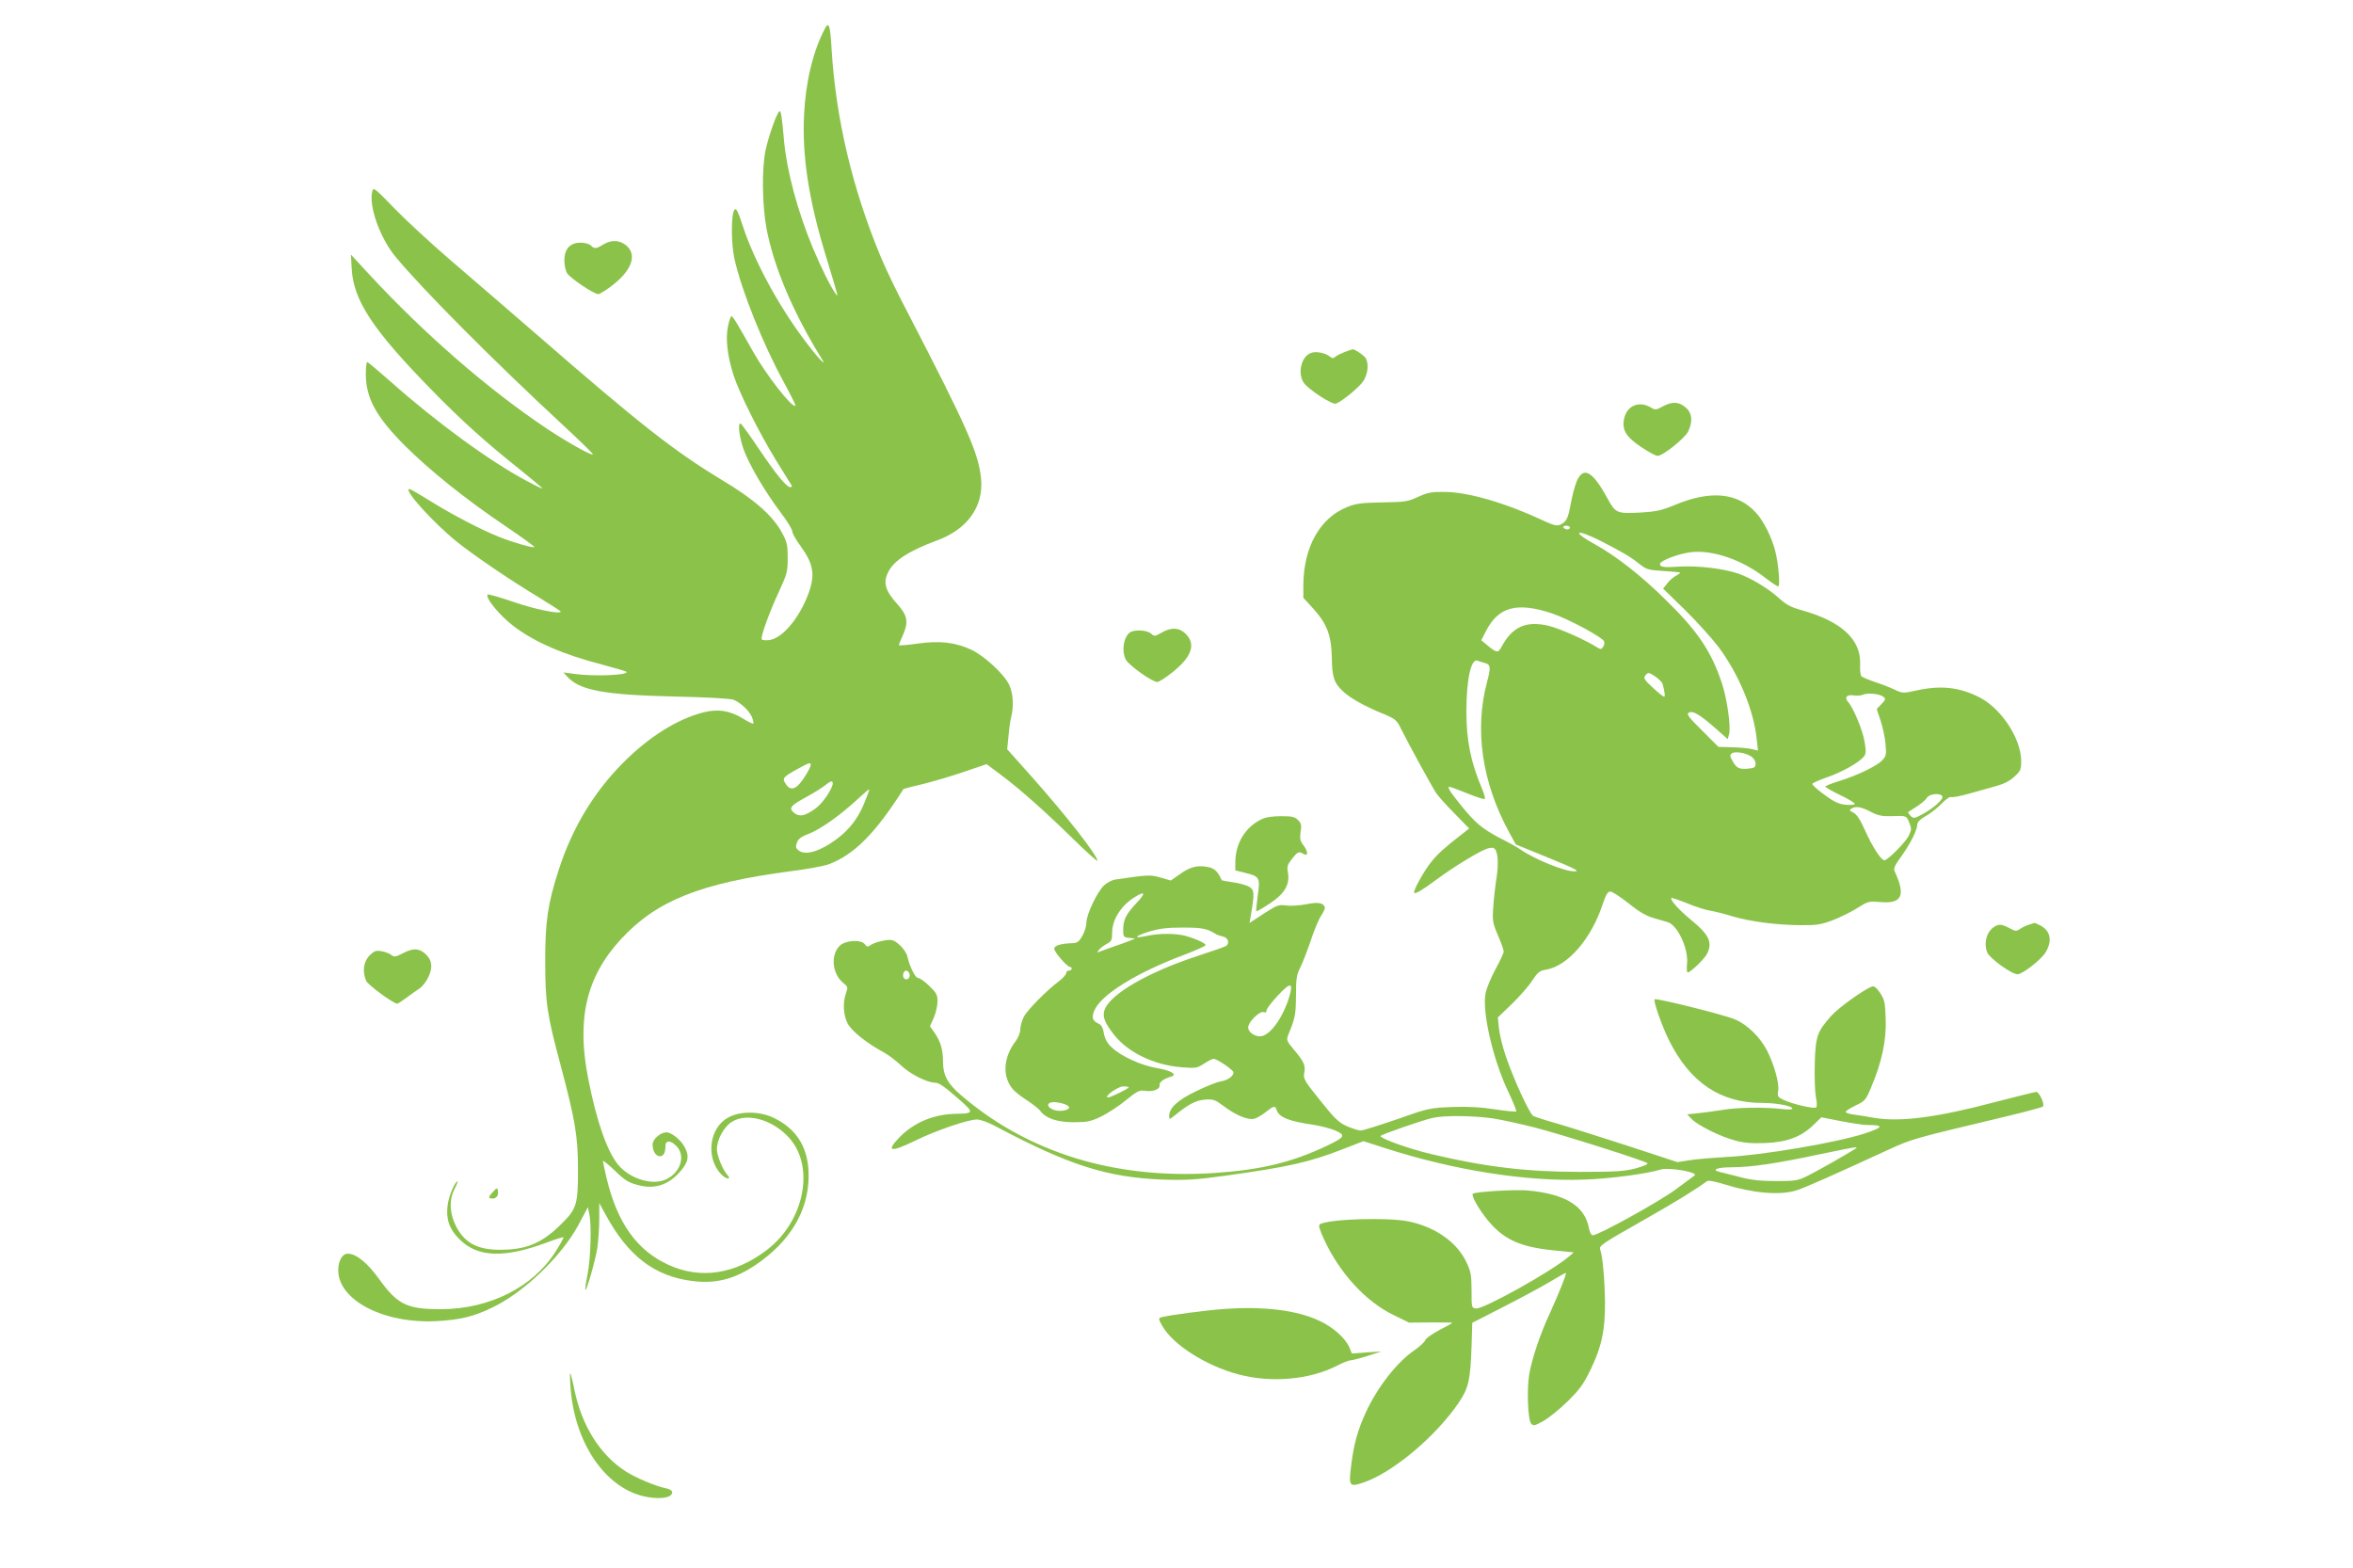
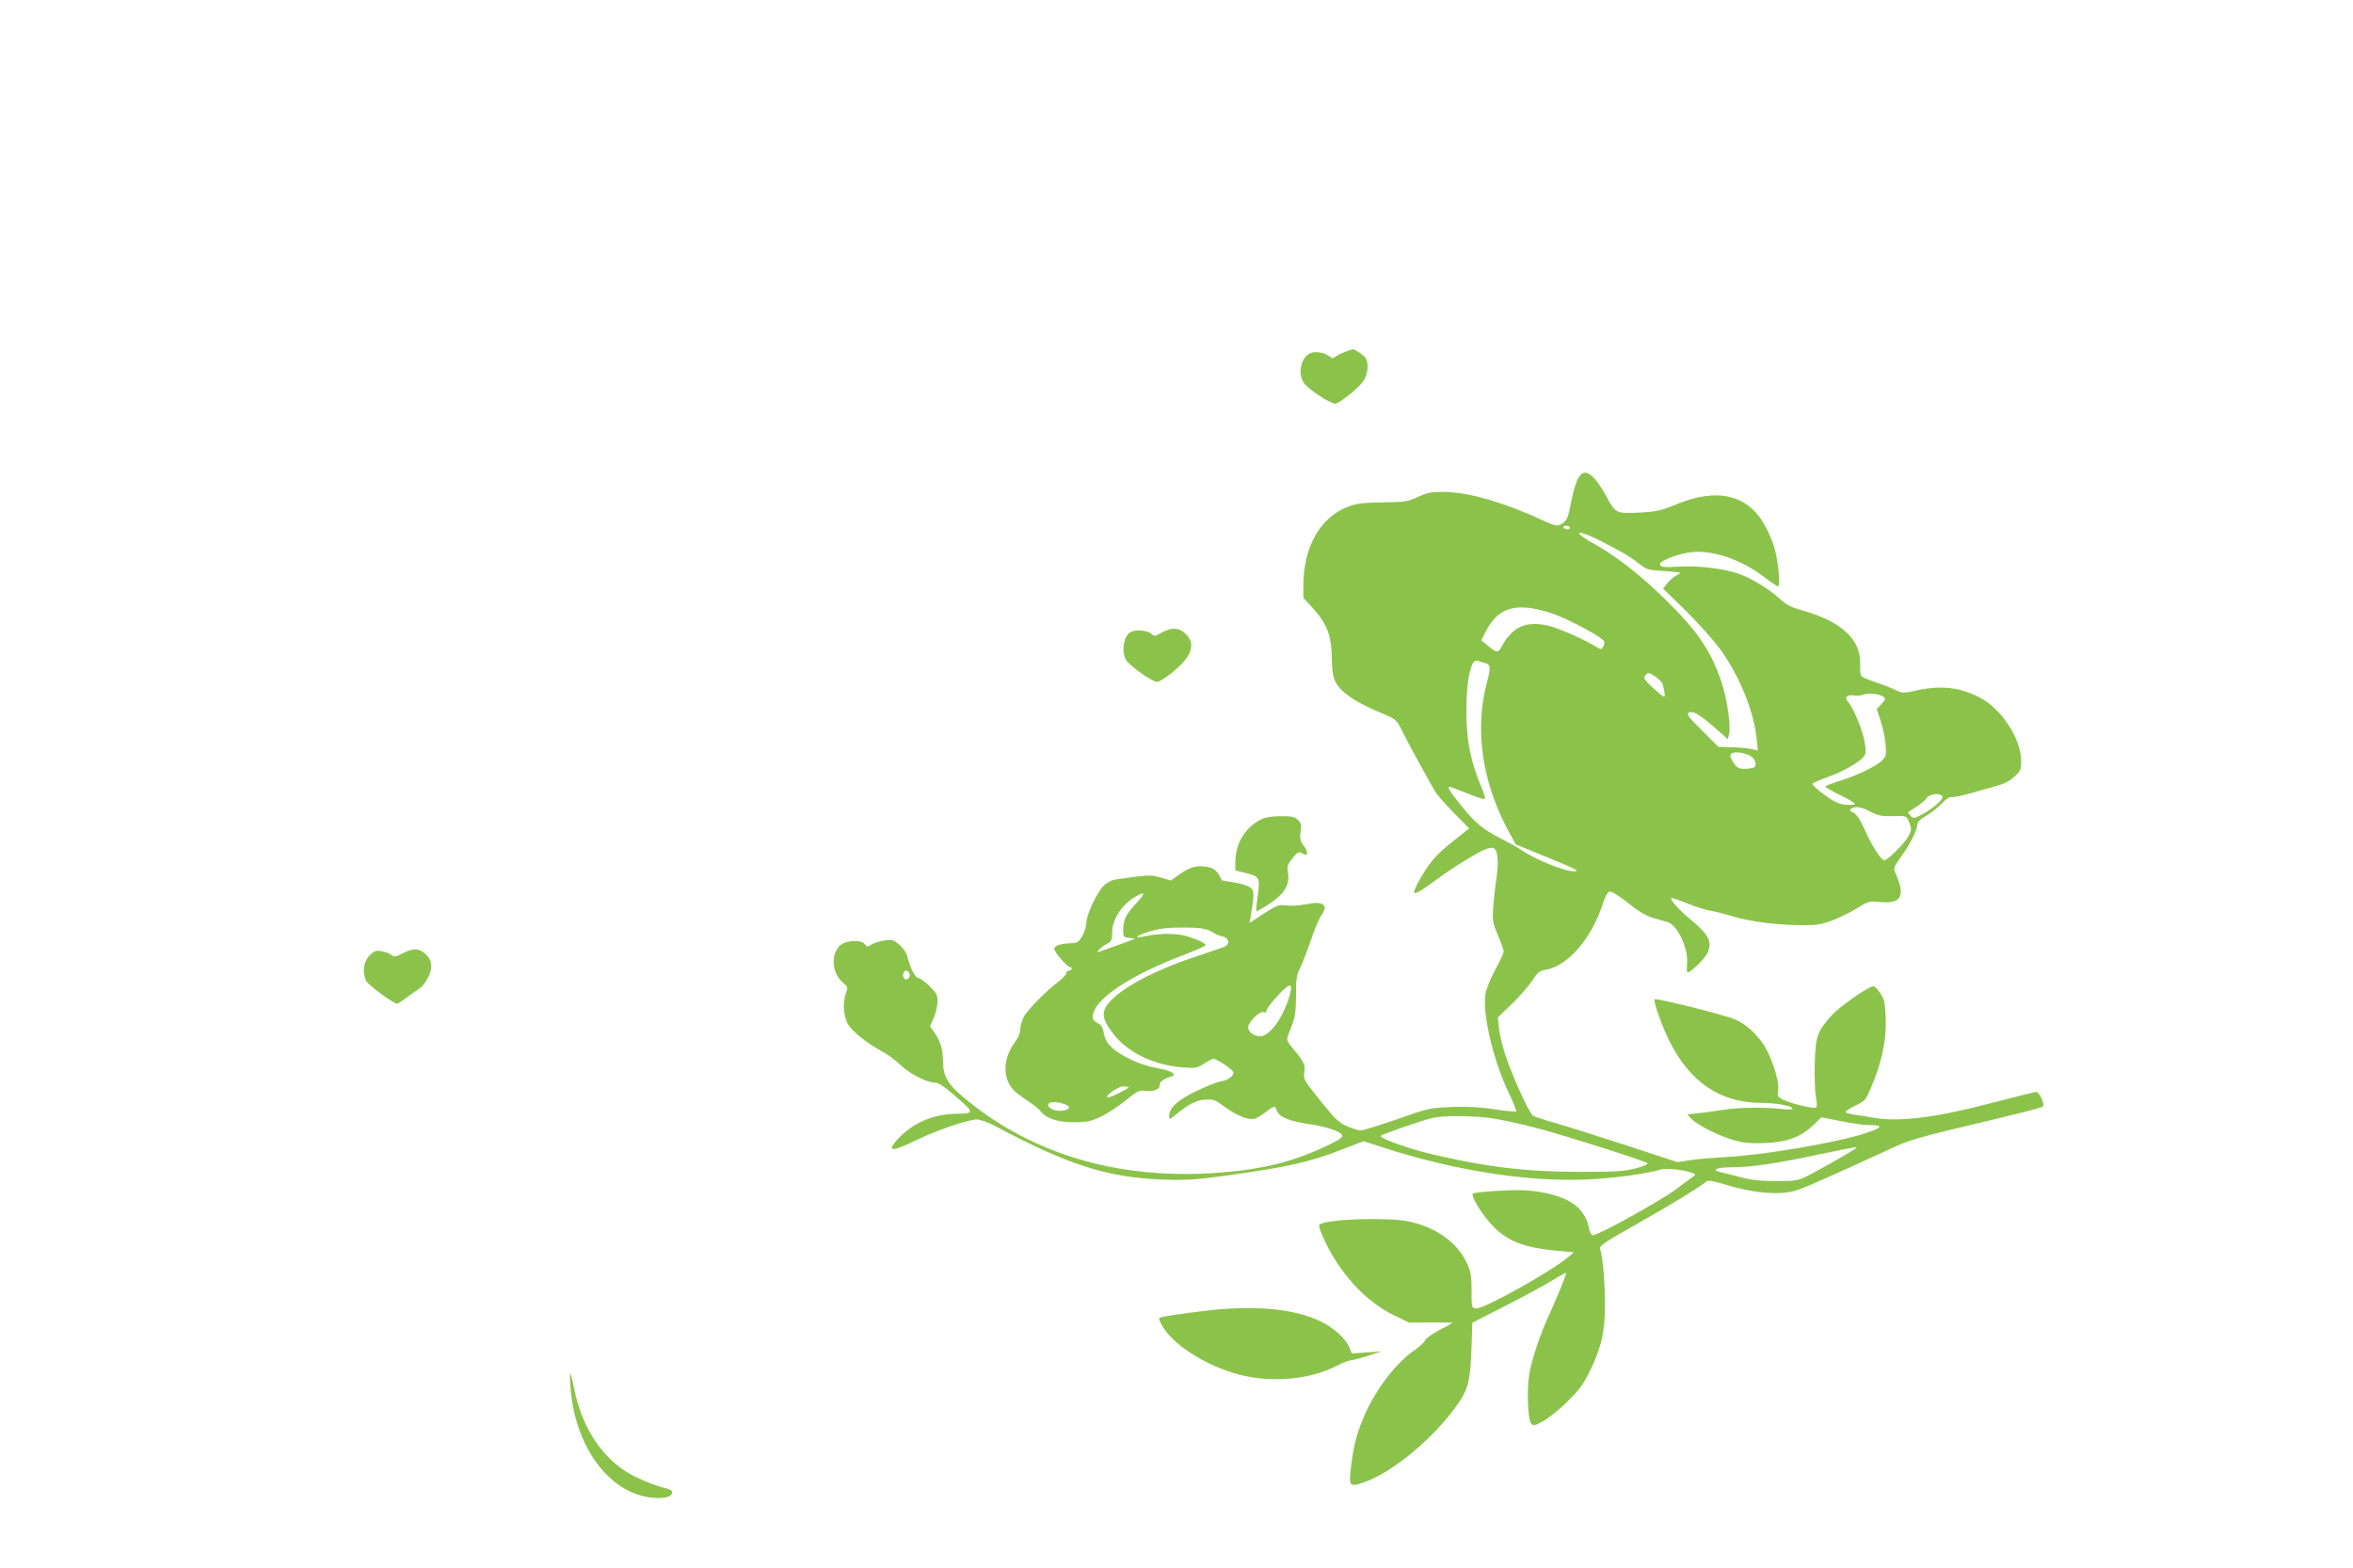
<svg xmlns="http://www.w3.org/2000/svg" version="1.0" width="1280pt" height="853pt" viewBox="0 0 1280 853" preserveAspectRatio="xMidYMid meet">
  <g transform="translate(0,853) scale(0.1,-0.1)" fill="#8bc34a" stroke="none">
-     <path d="M4485 8370 c-63 -122 -103 -288 -111 -465 -11 -224 25 -460 117 -762 75 -248 71 -232 53 -208 -23 30 -78 140 -123 248 -83 200 -141 418 -156 582 -11 128 -17 165 -25 160 -14 -8 -59 -136 -75 -210 -22 -104 -19 -301 5 -430 41 -212 145 -456 299 -705 36 -57 -24 7 -96 104 -143 191 -273 434 -333 619 -24 75 -35 96 -44 87 -19 -19 -20 -181 -1 -267 39 -175 157 -469 271 -676 36 -66 63 -121 61 -124 -16 -16 -160 168 -232 297 -84 150 -109 190 -116 190 -4 0 -13 -25 -19 -56 -14 -66 -3 -161 30 -264 32 -99 137 -309 229 -460 46 -74 85 -138 88 -142 2 -5 -1 -8 -8 -8 -20 0 -77 69 -170 207 -49 73 -94 135 -99 138 -18 11 -10 -69 15 -139 29 -82 114 -227 201 -343 35 -46 64 -93 64 -104 0 -10 20 -46 45 -80 71 -97 81 -157 41 -263 -50 -132 -142 -240 -212 -248 -19 -2 -37 -1 -40 4 -8 12 42 150 94 261 44 95 47 108 47 182 0 70 -4 87 -30 135 -50 94 -152 184 -328 289 -258 156 -445 302 -1007 791 -168 145 -384 332 -480 414 -96 83 -228 204 -292 270 -112 116 -117 119 -123 94 -20 -78 42 -252 125 -353 148 -179 531 -564 915 -920 83 -77 154 -146 159 -154 13 -21 -132 59 -249 137 -324 217 -667 516 -969 842 l-97 105 4 -75 c9 -173 113 -332 432 -658 155 -160 298 -289 483 -436 67 -54 122 -100 122 -103 0 -3 -39 16 -87 42 -199 106 -488 317 -738 539 -66 58 -123 106 -127 106 -5 0 -8 -29 -8 -65 0 -130 56 -233 214 -391 137 -136 329 -290 544 -435 90 -61 162 -113 159 -115 -6 -6 -114 24 -186 53 -98 38 -263 124 -381 198 -58 36 -108 65 -113 65 -36 0 129 -183 258 -287 97 -78 300 -215 453 -307 61 -37 112 -70 112 -73 0 -16 -140 12 -258 53 -74 25 -136 43 -139 40 -16 -16 67 -117 142 -173 115 -87 270 -154 479 -208 70 -19 130 -36 133 -39 19 -19 -177 -27 -282 -12 l-60 8 20 -22 c68 -76 201 -100 580 -109 182 -4 310 -11 326 -18 40 -17 85 -60 99 -93 7 -17 10 -33 8 -36 -3 -3 -27 9 -53 25 -71 45 -139 56 -217 36 -144 -36 -300 -135 -438 -274 -160 -161 -277 -355 -350 -581 -60 -184 -75 -285 -74 -505 0 -220 10 -286 85 -565 77 -290 93 -382 93 -555 1 -197 -6 -221 -93 -306 -95 -94 -176 -132 -297 -137 -142 -7 -219 28 -269 119 -39 73 -44 150 -12 211 13 26 20 45 15 42 -18 -11 -47 -83 -53 -130 -10 -75 9 -131 64 -185 99 -100 244 -105 479 -17 45 17 84 29 87 27 2 -3 -18 -39 -45 -81 -122 -191 -358 -309 -620 -310 -187 0 -237 24 -340 167 -62 86 -123 135 -168 135 -30 0 -52 -38 -52 -90 0 -164 249 -292 535 -277 128 7 202 25 301 73 173 82 379 280 471 451 l51 96 8 -39 c13 -62 7 -241 -10 -328 -9 -44 -14 -81 -12 -83 7 -8 56 165 66 232 5 39 10 108 10 155 l0 85 33 -60 c123 -228 267 -338 475 -364 136 -17 246 15 374 110 178 132 267 303 256 494 -8 132 -69 225 -187 283 -78 38 -185 39 -251 2 -102 -56 -122 -218 -38 -307 27 -29 60 -33 35 -5 -26 29 -57 105 -57 141 0 50 36 118 78 146 81 55 224 16 315 -85 142 -158 82 -456 -123 -611 -174 -132 -360 -159 -533 -80 -172 78 -279 228 -337 471 -11 47 -20 89 -20 94 0 5 26 -16 58 -46 67 -65 84 -74 151 -89 78 -16 145 7 204 70 51 55 59 89 32 140 -20 39 -72 81 -99 81 -34 0 -76 -37 -76 -66 0 -36 18 -64 39 -64 21 0 31 19 31 56 0 32 29 32 61 -2 48 -51 23 -138 -52 -177 -73 -39 -198 -3 -265 75 -60 72 -117 232 -163 464 -66 328 -13 559 177 765 194 210 432 305 926 370 88 11 180 28 206 38 137 52 253 169 405 409 1 1 49 14 106 27 57 14 159 44 225 67 l121 41 75 -56 c108 -81 233 -192 391 -346 75 -74 137 -129 137 -124 0 29 -167 243 -357 457 l-134 150 7 71 c3 38 10 86 15 105 15 59 10 131 -12 176 -27 57 -134 155 -202 188 -89 42 -174 52 -294 35 -57 -8 -103 -12 -103 -8 0 4 9 26 20 50 34 75 27 111 -29 173 -65 72 -78 116 -50 172 30 64 113 117 266 174 165 60 254 184 240 335 -13 139 -75 278 -400 906 -54 102 -118 235 -143 295 -155 370 -247 755 -270 1134 -8 137 -15 157 -39 110z m-75 -4001 c0 -7 -10 -28 -22 -48 -50 -84 -85 -101 -114 -55 -20 30 -16 36 63 80 66 36 73 38 73 23z m120 -100 c0 -29 -58 -114 -96 -139 -57 -40 -85 -45 -114 -22 -32 26 -21 39 73 90 40 22 83 49 97 61 28 23 40 26 40 10z m169 -114 c-39 -93 -96 -159 -186 -216 -75 -47 -136 -60 -168 -36 -16 13 -18 20 -10 43 8 21 23 33 69 50 63 25 169 101 262 187 33 31 60 54 62 52 2 -1 -11 -37 -29 -80z" />
-     <path d="M3282 7200 c-39 -24 -49 -25 -68 -5 -9 8 -33 15 -55 15 -58 0 -89 -34 -89 -97 0 -28 7 -58 16 -71 20 -28 145 -112 168 -112 9 0 48 24 85 54 104 83 128 168 61 216 -36 25 -76 25 -118 0z" />
+     <path d="M3282 7200 z" />
    <path d="M7317 6616 c-20 -8 -44 -19 -52 -26 -11 -10 -18 -10 -29 -1 -26 22 -79 32 -107 20 -51 -21 -71 -109 -37 -161 24 -36 155 -121 175 -114 38 15 133 94 152 127 23 40 27 89 11 120 -9 15 -60 50 -72 49 -2 -1 -20 -7 -41 -14z" />
-     <path d="M9045 6319 c-36 -20 -41 -20 -66 -5 -63 37 -129 9 -144 -61 -13 -61 10 -99 90 -153 41 -28 82 -50 92 -50 29 0 149 96 167 134 26 55 21 100 -15 130 -37 31 -72 33 -124 5z" />
    <path d="M8578 5914 c-11 -26 -26 -83 -34 -128 -11 -62 -20 -85 -37 -98 -29 -23 -42 -22 -107 8 -204 96 -411 157 -540 158 -73 1 -93 -3 -146 -27 -56 -26 -71 -28 -195 -30 -112 -2 -143 -6 -190 -25 -149 -59 -238 -219 -239 -425 l0 -69 55 -60 c74 -83 98 -145 100 -268 1 -103 12 -136 62 -182 37 -35 112 -77 198 -113 88 -36 92 -39 119 -95 41 -82 168 -314 189 -345 11 -16 56 -67 100 -111 l79 -81 -37 -29 c-95 -74 -130 -105 -167 -150 -41 -50 -103 -162 -95 -171 8 -7 43 14 124 74 82 61 215 143 262 162 17 8 37 11 45 8 24 -9 30 -75 17 -162 -7 -44 -15 -116 -18 -160 -5 -74 -3 -87 26 -154 17 -40 31 -79 31 -87 0 -8 -20 -52 -45 -97 -25 -46 -49 -105 -54 -132 -19 -100 40 -356 121 -528 28 -59 49 -110 46 -113 -4 -3 -55 2 -114 11 -76 12 -144 16 -233 13 -123 -5 -130 -6 -302 -67 -97 -33 -185 -61 -197 -61 -12 0 -45 11 -74 23 -45 20 -67 41 -146 140 -87 108 -93 119 -87 151 8 40 -2 62 -59 129 -38 46 -39 49 -27 80 37 90 40 107 41 210 0 93 3 114 24 155 13 26 38 92 57 147 18 55 43 115 56 134 13 19 22 39 20 45 -8 25 -36 30 -101 17 -37 -7 -85 -10 -109 -7 -40 6 -49 3 -122 -44 l-78 -51 7 38 c21 125 20 140 -7 158 -14 9 -53 20 -87 25 -34 5 -63 10 -64 12 -21 47 -39 64 -73 71 -57 12 -99 2 -154 -38 l-50 -35 -55 16 c-57 16 -66 16 -249 -11 -17 -3 -43 -17 -59 -31 -37 -35 -96 -159 -96 -202 0 -19 -10 -52 -22 -73 -19 -33 -27 -39 -57 -40 -61 -2 -96 -13 -96 -30 0 -18 70 -99 85 -99 5 0 10 -4 10 -10 0 -5 -7 -10 -15 -10 -8 0 -15 -6 -15 -14 0 -7 -17 -26 -37 -42 -69 -51 -175 -159 -194 -196 -10 -21 -19 -51 -19 -68 0 -18 -11 -45 -25 -64 -69 -90 -74 -197 -12 -265 12 -13 47 -40 77 -59 30 -20 61 -44 68 -54 29 -41 92 -63 182 -63 75 0 93 4 150 31 36 18 97 57 135 89 61 49 74 56 103 51 44 -7 84 9 80 31 -3 16 23 35 65 47 34 11 -5 33 -81 46 -84 14 -193 64 -243 111 -26 24 -38 46 -44 77 -5 32 -13 46 -30 54 -31 14 -37 31 -24 66 33 88 228 210 499 311 57 22 106 44 108 49 3 10 -54 36 -113 52 -52 13 -141 13 -205 -1 -78 -17 -71 -3 11 23 58 17 97 22 184 22 102 0 130 -5 175 -33 8 -6 27 -12 43 -16 29 -6 38 -37 15 -52 -7 -4 -78 -29 -158 -55 -264 -87 -465 -203 -500 -288 -15 -37 -3 -72 51 -140 76 -96 217 -164 367 -176 77 -6 84 -5 122 20 22 14 45 26 51 26 20 0 109 -61 109 -74 0 -21 -32 -43 -70 -49 -20 -3 -80 -27 -135 -54 -101 -49 -145 -90 -145 -136 0 -18 2 -18 33 7 72 59 112 80 162 84 46 3 55 0 104 -37 64 -48 131 -76 164 -67 13 3 41 19 62 36 44 35 52 37 60 11 12 -39 70 -62 201 -80 38 -6 91 -20 118 -31 58 -26 53 -36 -48 -84 -188 -89 -356 -130 -609 -147 -540 -36 -1014 109 -1380 424 -72 61 -97 109 -97 179 0 67 -13 111 -45 158 l-26 37 21 47 c11 26 20 66 20 89 0 35 -6 46 -45 84 -25 24 -52 43 -61 43 -15 0 -46 62 -58 117 -4 18 -23 46 -43 63 -32 28 -39 30 -81 24 -26 -4 -58 -14 -71 -22 -21 -15 -25 -14 -36 1 -20 27 -104 23 -136 -7 -52 -49 -43 -153 18 -203 26 -21 26 -24 15 -56 -18 -50 -15 -115 8 -163 21 -42 103 -108 201 -161 23 -12 64 -44 93 -71 49 -46 140 -92 184 -92 21 0 54 -24 140 -100 70 -62 68 -68 -28 -69 -120 -2 -228 -47 -307 -128 -76 -79 -49 -84 88 -17 110 54 286 114 333 114 19 0 63 -16 102 -37 401 -213 607 -278 909 -290 128 -4 178 -1 340 21 346 48 458 74 636 143 l116 45 112 -36 c376 -122 775 -185 1091 -173 140 5 337 31 415 55 42 13 204 -15 184 -32 -2 -2 -49 -36 -104 -77 -93 -68 -420 -249 -451 -249 -7 0 -16 16 -20 37 -22 123 -128 188 -334 207 -69 6 -287 -7 -298 -18 -10 -10 32 -84 81 -144 87 -105 174 -145 358 -164 l110 -11 -28 -24 c-94 -80 -462 -285 -503 -281 -25 3 -25 4 -25 98 0 82 -4 103 -27 152 -51 109 -167 192 -313 223 -113 24 -438 14 -485 -15 -9 -5 -3 -27 23 -83 84 -182 226 -337 376 -410 l86 -42 118 1 c64 0 117 0 117 -2 0 -2 -32 -20 -71 -40 -40 -21 -74 -46 -76 -55 -3 -9 -28 -33 -57 -53 -97 -66 -202 -201 -266 -339 -45 -99 -66 -174 -80 -291 -14 -111 -10 -117 67 -91 159 54 392 249 518 434 54 79 64 126 70 306 l4 129 178 91 c98 50 212 112 253 137 41 25 77 45 78 43 5 -5 -37 -108 -87 -219 -52 -111 -97 -246 -112 -331 -14 -83 -8 -247 10 -269 12 -14 18 -13 64 12 28 15 88 63 133 107 69 68 88 95 127 175 61 127 79 215 78 366 -1 117 -13 253 -26 286 -8 21 9 32 240 163 161 91 289 170 340 209 8 6 43 0 96 -17 155 -48 301 -61 390 -33 42 12 207 86 494 218 135 62 134 62 625 179 118 28 219 55 223 59 12 11 -19 80 -36 80 -7 0 -107 -25 -223 -55 -317 -84 -518 -110 -659 -86 -38 7 -89 15 -112 18 -24 3 -43 10 -43 14 0 5 25 21 54 35 52 25 56 29 86 102 57 134 82 253 78 368 -3 90 -6 105 -30 142 -21 30 -33 40 -45 35 -43 -15 -185 -117 -223 -161 -75 -85 -84 -110 -88 -259 -2 -72 1 -153 6 -180 6 -27 7 -52 2 -57 -10 -10 -127 17 -179 41 -30 15 -33 19 -28 50 7 39 -22 142 -60 217 -37 72 -104 139 -171 169 -55 25 -433 119 -441 111 -9 -8 41 -149 79 -225 115 -229 279 -339 506 -339 79 0 164 -16 164 -31 0 -5 -25 -6 -57 -2 -95 11 -243 9 -323 -5 -41 -6 -101 -15 -133 -18 l-59 -6 24 -25 c31 -34 160 -98 239 -118 47 -13 91 -16 164 -13 119 5 194 34 262 100 l41 40 106 -21 c58 -11 122 -21 143 -21 93 0 90 -12 -13 -46 -153 -50 -560 -119 -754 -128 -69 -4 -156 -11 -195 -17 l-70 -11 -265 87 c-146 47 -318 102 -383 121 -65 18 -126 38 -136 43 -21 12 -109 204 -152 332 -16 48 -32 114 -35 146 l-6 58 78 75 c42 41 92 98 110 127 29 44 39 52 74 58 119 20 247 168 309 358 17 50 27 67 41 67 10 0 55 -29 99 -64 58 -47 97 -69 139 -81 31 -9 64 -18 73 -21 55 -16 116 -147 106 -230 -2 -24 -1 -44 4 -44 15 0 90 72 105 101 31 62 12 104 -86 184 -66 54 -117 111 -108 120 2 2 41 -11 86 -29 46 -19 102 -37 125 -40 23 -4 78 -17 122 -31 99 -29 239 -47 370 -48 86 -1 110 3 175 27 41 16 102 46 135 67 57 36 63 37 122 32 119 -11 141 34 81 164 -9 18 -3 32 36 86 50 70 85 141 86 172 0 13 16 29 48 47 26 15 64 45 85 67 22 23 43 38 51 35 8 -3 54 6 103 20 48 14 114 32 146 41 37 10 72 28 95 50 34 31 37 38 37 87 -2 122 -108 284 -228 345 -109 55 -209 66 -341 37 -73 -16 -76 -16 -119 4 -25 12 -73 31 -108 42 -35 12 -68 26 -73 31 -5 5 -9 33 -7 63 6 137 -101 236 -320 297 -57 16 -83 30 -119 63 -58 53 -153 111 -225 136 -80 27 -215 43 -315 38 -88 -6 -110 -3 -110 13 0 20 109 60 177 66 119 10 274 -45 398 -142 32 -25 63 -45 68 -45 12 0 2 120 -15 189 -18 74 -63 165 -104 210 -99 111 -248 126 -443 44 -73 -30 -101 -36 -183 -41 -135 -7 -139 -5 -186 81 -79 144 -128 171 -164 91z m-38 -254 c0 -5 -6 -10 -14 -10 -8 0 -18 5 -21 10 -3 6 3 10 14 10 12 0 21 -4 21 -10z m164 -71 c119 -61 166 -88 213 -126 39 -31 49 -34 130 -39 48 -3 90 -7 92 -9 2 -3 -7 -9 -20 -16 -13 -6 -35 -24 -48 -41 l-24 -30 119 -116 c66 -65 147 -155 182 -201 110 -147 192 -344 208 -500 l7 -64 -34 8 c-19 5 -67 9 -107 10 l-74 2 -89 89 c-74 73 -86 90 -72 97 21 13 60 -10 145 -85 l67 -59 7 28 c11 41 -12 197 -40 279 -58 173 -132 282 -306 452 -130 129 -270 238 -382 300 -131 71 -109 89 26 21z m-264 -395 c93 -31 284 -134 287 -155 2 -8 -1 -21 -7 -29 -8 -13 -13 -13 -31 -2 -69 43 -207 104 -266 118 -122 28 -196 -5 -255 -115 -19 -35 -26 -34 -81 12 l-29 24 25 49 c68 133 168 160 357 98z m-365 -270 c34 -8 36 -23 14 -105 -69 -259 -27 -545 119 -814 l38 -69 162 -66 c166 -68 189 -80 156 -80 -56 0 -217 66 -293 119 -14 10 -62 37 -106 59 -102 53 -140 85 -220 184 -61 76 -74 98 -59 98 3 0 46 -16 96 -36 49 -20 92 -34 95 -30 3 3 -3 27 -14 53 -63 148 -86 265 -86 423 0 171 25 289 60 276 8 -3 25 -9 38 -12z m932 -76 c18 -13 35 -30 37 -38 13 -47 15 -70 8 -70 -4 0 -32 22 -62 50 -45 42 -51 51 -40 65 16 19 18 19 57 -7z m1239 -109 c13 -10 11 -16 -11 -39 l-26 -27 21 -63 c11 -34 24 -91 27 -126 5 -59 4 -67 -18 -90 -28 -31 -143 -86 -241 -115 -37 -12 -68 -24 -68 -28 0 -4 36 -25 80 -46 44 -21 80 -43 80 -48 0 -5 -22 -7 -49 -5 -39 4 -63 15 -117 55 -38 27 -67 54 -65 59 2 5 40 22 84 37 82 29 170 79 196 111 12 15 13 29 4 82 -11 64 -61 184 -90 216 -21 24 -7 41 31 35 17 -3 40 -1 51 4 26 11 91 5 111 -12z m-720 -324 c14 -9 24 -25 24 -39 0 -21 -5 -24 -46 -28 -47 -3 -59 4 -84 51 -10 19 -9 25 1 33 18 12 75 3 105 -17z m1040 -217 c9 -14 -49 -66 -111 -99 -42 -22 -46 -23 -62 -7 -9 10 -15 19 -12 21 2 1 23 15 47 30 23 15 48 36 54 47 14 22 72 28 84 8z m-390 -84 c38 -20 60 -25 109 -24 86 3 85 4 101 -35 13 -32 13 -39 -2 -70 -16 -35 -115 -135 -133 -135 -18 0 -66 74 -106 164 -27 60 -46 88 -64 96 -20 9 -22 13 -10 21 24 15 54 10 105 -17z m-3995 -498 c-57 -61 -71 -90 -71 -146 0 -36 2 -39 33 -42 l32 -4 -25 -10 c-14 -6 -52 -20 -85 -31 -33 -12 -69 -24 -80 -29 -18 -7 -19 -6 -6 10 8 9 27 24 43 32 24 13 28 20 28 60 0 72 49 149 125 195 56 35 58 19 6 -35z m-1234 -382 c8 -21 -13 -42 -28 -27 -13 13 -5 43 11 43 6 0 13 -7 17 -16z m2066 -128 c-31 -104 -96 -199 -147 -212 -33 -8 -76 18 -76 47 0 29 63 91 84 83 10 -4 16 -1 16 10 0 8 28 45 62 81 69 74 85 72 61 -9z m-873 -491 c0 -7 -98 -55 -112 -55 -28 1 53 60 82 60 17 0 30 -2 30 -5z m-336 -97 c26 -14 6 -30 -38 -31 -43 -1 -81 28 -56 43 15 9 63 3 94 -12z m2316 -72 c52 -8 156 -31 230 -50 147 -38 599 -181 612 -194 5 -5 -25 -17 -64 -28 -62 -16 -107 -19 -303 -19 -291 0 -516 27 -810 97 -119 28 -275 84 -275 98 0 7 227 86 285 99 62 14 220 12 325 -3z m1970 -167 c-43 -28 -212 -124 -260 -147 -50 -25 -65 -27 -170 -27 -84 0 -136 6 -195 22 -44 11 -93 24 -108 27 -51 12 -17 26 64 26 102 0 246 21 474 70 99 21 187 38 195 38 13 1 13 0 0 -9z" />
    <path d="M6318 5088 c-35 -20 -39 -21 -56 -5 -18 17 -76 23 -107 11 -40 -16 -57 -101 -31 -152 16 -31 144 -122 171 -122 10 0 49 25 87 56 101 82 124 149 69 205 -36 36 -80 38 -133 7z" />
    <path d="M6860 4072 c-87 -43 -140 -131 -140 -234 l0 -43 52 -13 c80 -19 84 -26 70 -124 -6 -45 -10 -83 -8 -85 2 -3 36 17 75 43 80 53 109 103 97 169 -6 31 -2 42 24 75 26 33 35 38 50 30 10 -6 21 -10 24 -10 13 0 5 29 -15 54 -16 21 -19 34 -14 70 6 37 4 47 -14 65 -18 18 -33 21 -93 21 -48 0 -85 -6 -108 -18z" />
-     <path d="M11038 3500 c-15 -4 -37 -15 -49 -23 -20 -14 -25 -14 -58 4 -46 25 -64 24 -96 -3 -31 -28 -43 -85 -25 -129 14 -33 133 -119 165 -119 27 0 131 81 154 121 36 62 25 116 -29 144 -16 8 -30 15 -32 14 -2 0 -15 -4 -30 -9z" />
    <path d="M2195 3346 c-42 -22 -51 -23 -65 -12 -8 8 -32 17 -52 21 -33 6 -41 3 -68 -23 -33 -34 -40 -88 -18 -138 11 -23 148 -124 169 -124 4 0 27 15 51 33 24 18 55 40 69 49 15 9 37 37 49 62 25 53 21 92 -13 124 -36 34 -67 36 -122 8z" />
-     <path d="M2683 2048 c-28 -30 -29 -38 -3 -38 22 0 34 19 28 45 -2 14 -7 13 -25 -7z" />
    <path d="M6657 1409 c-100 -7 -300 -34 -340 -45 -16 -5 -16 -8 5 -46 58 -103 238 -218 416 -265 177 -47 385 -29 534 47 32 17 66 30 76 30 9 0 51 11 92 24 l75 24 -81 -5 -80 -6 -13 32 c-22 51 -88 111 -164 146 -122 58 -305 80 -520 64z" />
    <path d="M3104 977 c23 -297 187 -538 398 -587 61 -14 121 -12 143 3 23 18 13 34 -28 42 -54 12 -159 56 -212 90 -141 90 -241 250 -281 448 -9 45 -19 84 -22 87 -2 3 -2 -35 2 -83z" />
  </g>
</svg>